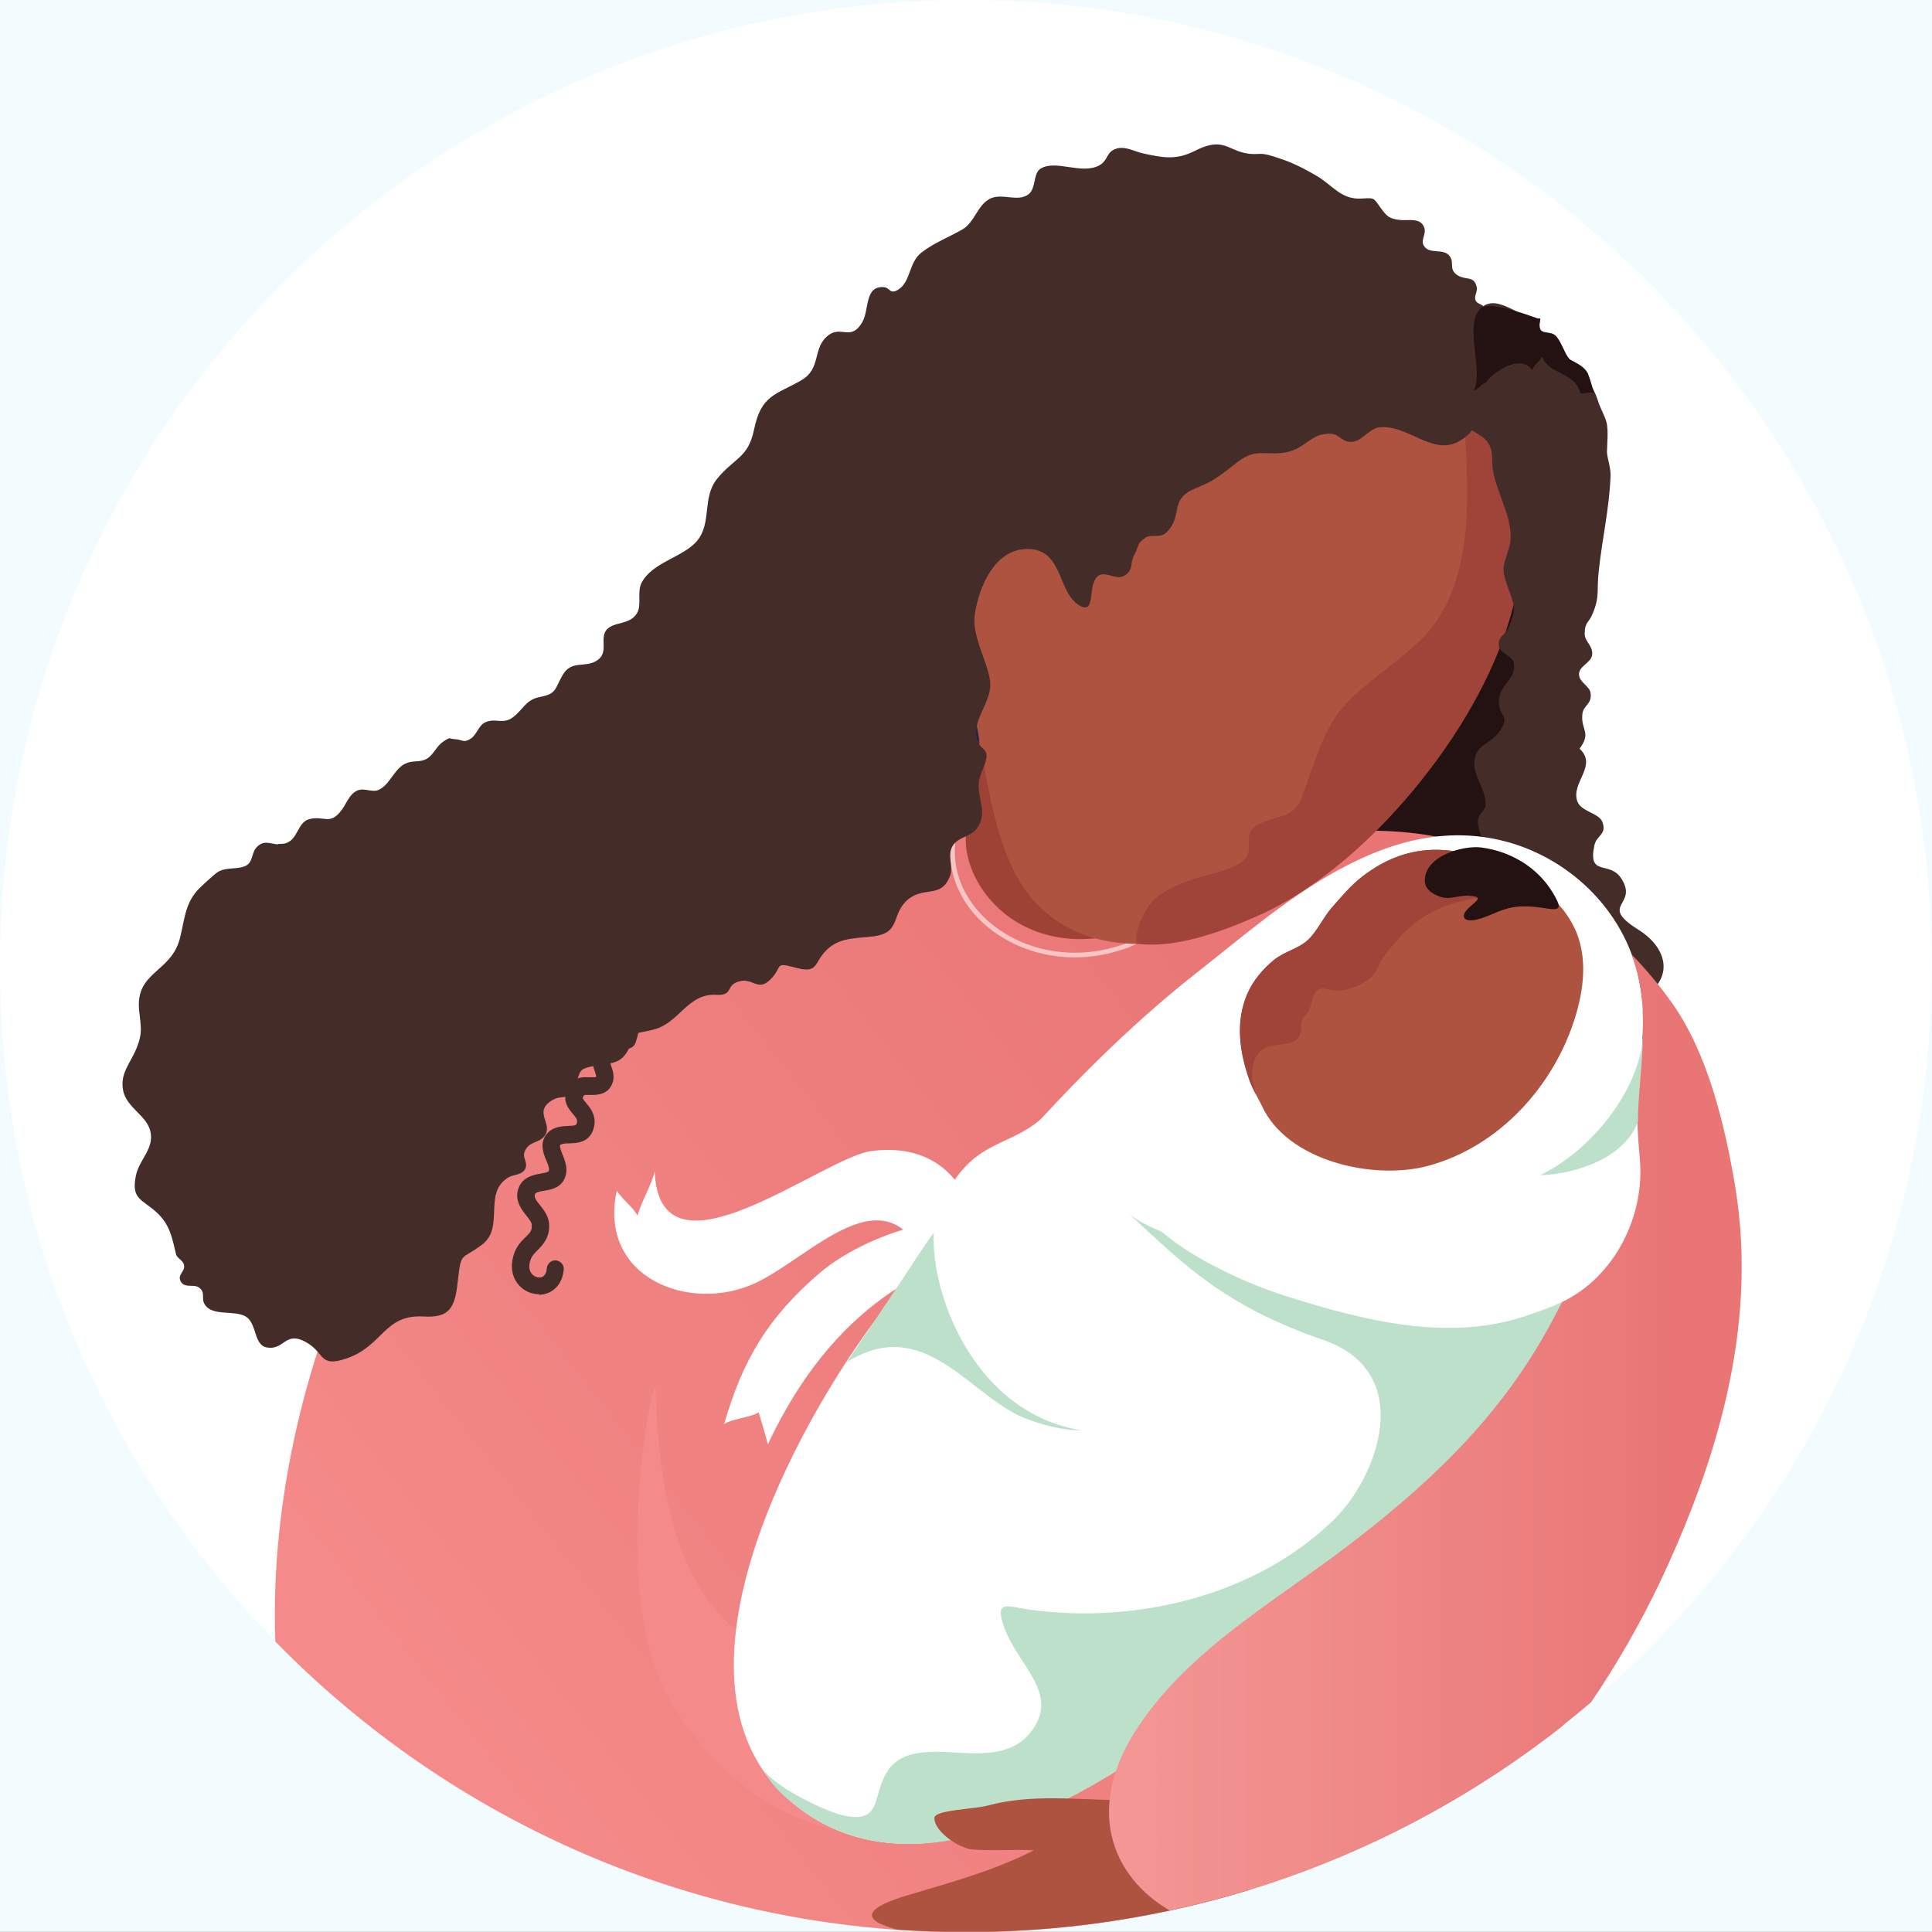
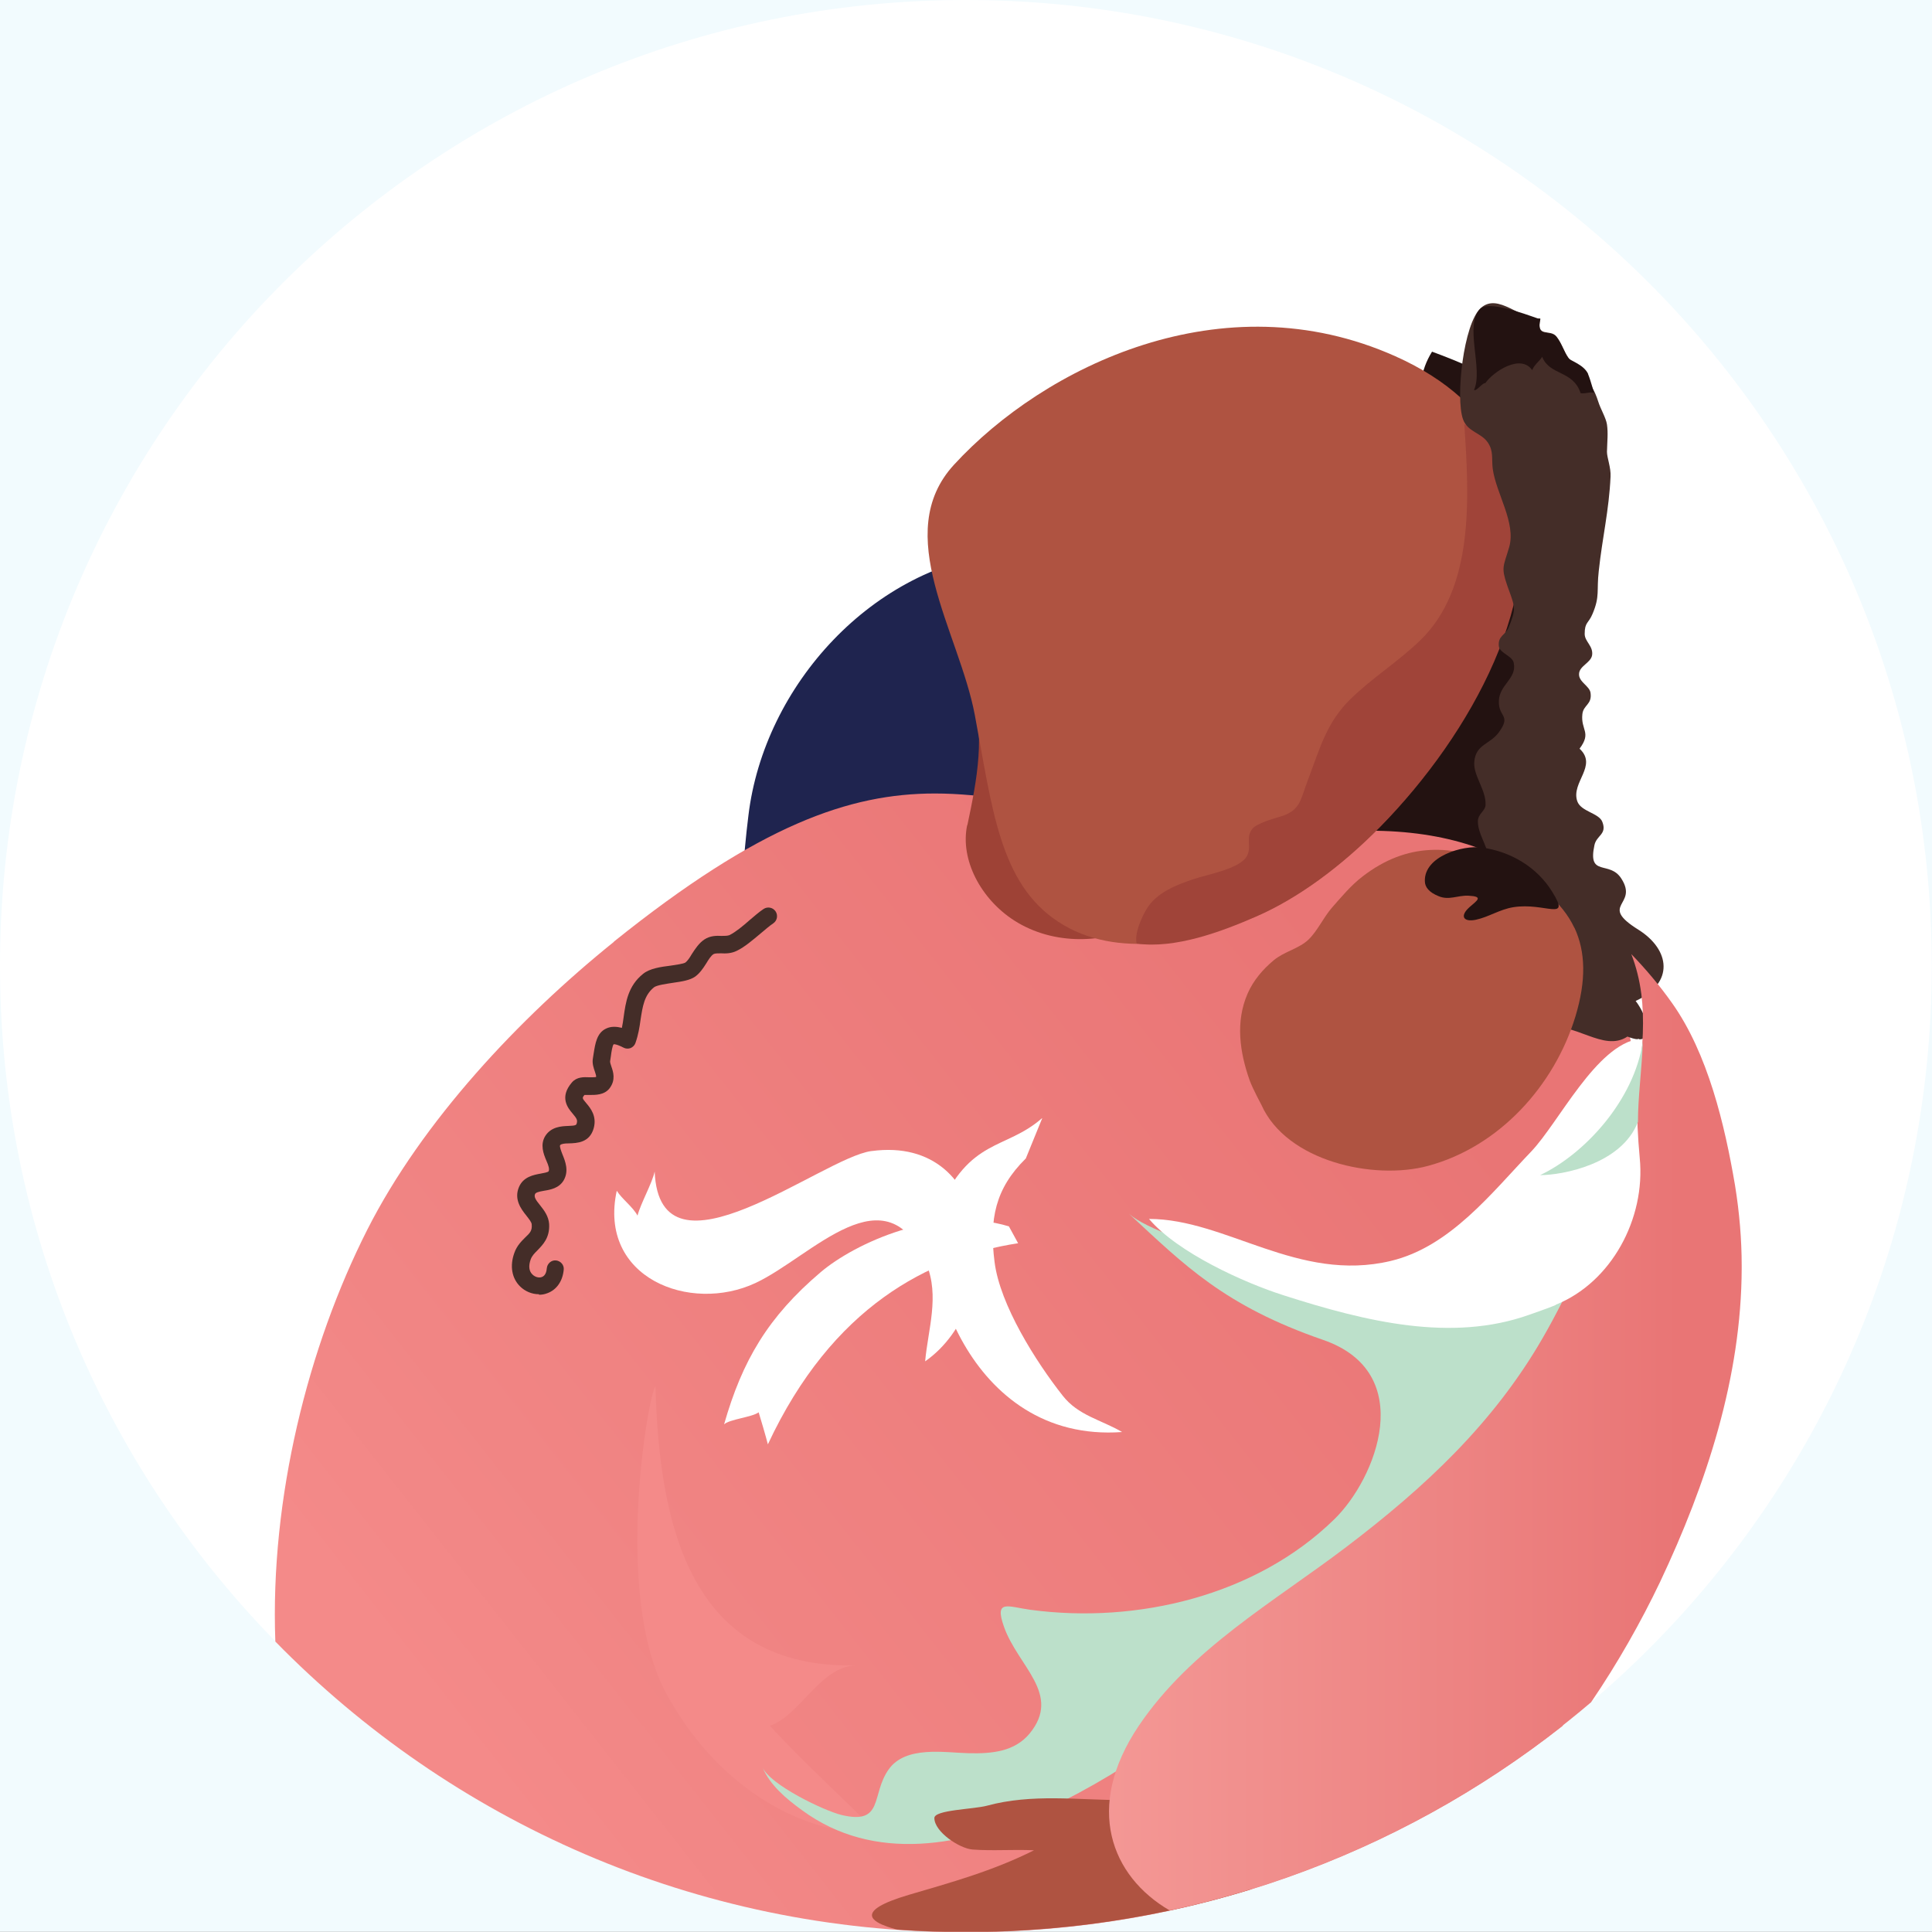
<svg xmlns="http://www.w3.org/2000/svg" viewBox="0 0 75.43 75.42">
  <rect x="0" y="0" width="75.43" height="75.42" fill="#808080" stroke="none" />
  <defs>
    <style>
      .cls-1 {
        clip-path: url(#clippath-6);
      }

      .cls-2 {
        clip-path: url(#clippath-7);
      }

      .cls-3 {
        clip-path: url(#clippath-4);
      }

      .cls-4 {
        fill: url(#linear-gradient-2);
      }

      .cls-5 {
        fill: #f48a89;
      }

      .cls-6 {
        fill: #f2fbfe;
      }

      .cls-7 {
        fill: #fff;
      }

      .cls-8 {
        fill: #e5e7e7;
      }

      .cls-9 {
        fill: none;
      }

      .cls-10 {
        clip-path: url(#clippath-1);
      }

      .cls-11 {
        isolation: isolate;
      }

      .cls-12 {
        clip-path: url(#clippath-5);
      }

      .cls-13 {
        clip-path: url(#clippath-8);
      }

      .cls-14 {
        fill: #af5341;
      }

      .cls-15 {
        clip-path: url(#clippath-3);
      }

      .cls-16 {
        fill: #f6c5c4;
      }

      .cls-17 {
        fill: #9e4236;
      }

      .cls-18 {
        fill: #442d28;
      }

      .cls-19 {
        fill: #231211;
      }

      .cls-20 {
        fill: #a04439;
      }

      .cls-21 {
        mix-blend-mode: multiply;
      }

      .cls-22 {
        fill: #bce0ca;
      }

      .cls-23 {
        clip-path: url(#clippath-2);
      }

      .cls-24 {
        fill: url(#linear-gradient);
      }

      .cls-25 {
        clip-path: url(#clippath);
      }

      .cls-26 {
        fill: #1f244f;
      }
    </style>
    <clipPath id="clippath">
      <path class="cls-9" d="M17.89,5.63c-5.46,3.38-9.99,8.11-13.12,13.72v36.73c6.45,11.54,18.78,19.35,32.95,19.35,12.41,0,23.42-5.99,30.29-15.25V15.24c-2.85-3.83-6.4-7.1-10.46-9.62H17.89Z" />
    </clipPath>
    <clipPath id="clippath-1">
      <path class="cls-9" d="M23.97,36.77c-3.7,2.98-7.48,7-9.63,11.24-2.31,4.56-3.8,10.48-3.59,16.08,6.85,7,16.39,11.35,26.96,11.35,8.79,0,16.88-3.01,23.29-8.05,2.38-4.26,3.64-9.92,3.56-14.17-.17-8.9.79-21.57-12.3-20.75-4.22.26-7.3-.22-9.93-.71-2.12-.39-3.94-.78-5.83-.78-3.33,0-6.85,1.22-12.54,5.79" />
    </clipPath>
    <linearGradient id="linear-gradient" x1="-537.5" y1="-289.14" x2="-535.67" y2="-289.14" gradientTransform="translate(13759.18 -7340.97) scale(25.57 -25.57) skewX(.02)" gradientUnits="userSpaceOnUse">
      <stop offset="0" stop-color="#f48a89" />
      <stop offset=".19" stop-color="#f18584" />
      <stop offset="1" stop-color="#e97575" />
    </linearGradient>
    <clipPath id="clippath-2">
      <path class="cls-9" d="M17.89,5.63c-5.46,3.38-9.99,8.11-13.12,13.72v36.73c6.45,11.54,18.78,19.35,32.95,19.35,12.41,0,23.42-5.99,30.29-15.25V15.24c-2.85-3.83-6.4-7.1-10.46-9.62H17.89Z" />
    </clipPath>
    <clipPath id="clippath-3">
      <rect class="cls-9" x="24.89" y="54.12" width="9.4" height="17.48" />
    </clipPath>
    <clipPath id="clippath-4">
      <rect class="cls-9" x="24.89" y="54.12" width="9.4" height="17.48" />
    </clipPath>
    <clipPath id="clippath-5">
      <rect class="cls-9" x="44.08" y="47.39" width="0" height="0" />
    </clipPath>
    <clipPath id="clippath-6">
      <rect class="cls-9" x="44.08" y="47.39" width="0" height="0" />
    </clipPath>
    <clipPath id="clippath-7">
      <path class="cls-9" d="M64.08,38.79c.5,3.96-1.87,10.03-3.85,13.45-1.93,3.34-4.59,5.82-7.67,8.16-2.83,2.15-6.07,3.97-8.1,6.98-2.14,3.18-1.08,5.88,1.21,7.21,6.18-1.33,11.8-4.17,16.45-8.13,1.04-1.53,1.94-3.12,2.69-4.69,1.82-3.85,3.18-8,3.19-12.26v-.09c0-1.04-.09-2.09-.26-3.14-.4-2.36-1.06-5.15-2.46-7.12-.48-.68-1.02-1.32-1.59-1.91.19.49.32,1.01.39,1.55" />
    </clipPath>
    <linearGradient id="linear-gradient-2" x1="-506.16" y1="-327.98" x2="-504.32" y2="-327.98" gradientTransform="translate(6853.73 -4358.49) scale(13.46 -13.46)" gradientUnits="userSpaceOnUse">
      <stop offset="0" stop-color="#f59b98" />
      <stop offset=".63" stop-color="#ed8483" />
      <stop offset="1" stop-color="#e97575" />
    </linearGradient>
    <clipPath id="clippath-8">
      <path class="cls-9" d="M17.89,5.63c-5.46,3.38-9.99,8.11-13.12,13.72v36.73c6.45,11.54,18.78,19.35,32.95,19.35,12.41,0,23.42-5.99,30.29-15.25V15.24c-2.85-3.83-6.4-7.1-10.46-9.62H17.89Z" />
    </clipPath>
  </defs>
  <g class="cls-11">
    <g id="Content">
      <rect class="cls-6" x="-42.82" y="-211.8" width="1280" height="564.37" rx="10" ry="10" />
      <g>
        <path class="cls-7" d="M37.71,75.42c20.83,0,37.71-16.88,37.71-37.71S58.54,0,37.71,0,0,16.88,0,37.71s16.88,37.71,37.71,37.71" />
        <g class="cls-25">
          <path class="cls-26" d="M45.77,25.71c-.05-2.55-4.02-4.38-6.45-4.15-5.24.51-9.49,5.2-10.1,10.28-.4,3.27-.68,7.45,3.53,7.67,3.42.18,5.39-4.96,7.38-7.12,1.55-1.69,3.78-3.04,5.07-4.93.42-.61.59-1.2.58-1.75" />
          <path class="cls-19" d="M58.65,22.14c.32,5.32-8.51,10.05-7.85,15.41.57,4.59,8.97,10.8,9.82,2.51.56-5.55.62-10.4.18-15.97-.25-3.12,4.19-7.04-4.89-10.36-1.84,2.97,2.61,6.09,2.75,8.41" />
        </g>
        <g class="cls-10">
          <rect class="cls-24" x="2.67" y="18.82" width="70.56" height="68.76" transform="translate(-24.69 34.58) rotate(-37.95)" />
        </g>
        <g class="cls-23">
          <g class="cls-21">
            <g class="cls-15">
              <g class="cls-3">
                <path class="cls-5" d="M26.02,66.13c1.86,3.42,5,5.48,8.27,5.48-1.18-1.24-2.76-2.63-4.23-4.23,1.21-.43,1.97-2.35,3.4-2.36-6.47.17-7.72-5.38-7.87-10.89-.27.27-1.67,8.15.43,12" />
              </g>
            </g>
          </g>
          <path class="cls-17" d="M37.76,32.22s0,0,0,0c-.28,1.34.53,2.88,1.84,3.72,3.1,1.98,8.01-.34,7.08-3.94-.39-1.52-3.41-3.44-4.88-3.89-.62-.19-3.68-.57-3.88-1.22.57,1.78.23,3.52-.15,5.32" />
-           <path class="cls-16" d="M41.96,37.38c-1.71,0-3.15-.77-3.97-1.75-1.07-1.28-1.19-2.94-.33-4.45l.17.1c-.83,1.46-.72,3,.31,4.23,1.09,1.3,3.3,2.22,5.78,1.34.76-.27,1.28-.88,1.65-1.93l.18.06c-.39,1.11-.95,1.76-1.77,2.04-.7.25-1.39.36-2.03.36" />
          <path class="cls-14" d="M53.86,32.29c-1.52,1.54-3.2,2.78-4.84,3.49-2.32,1.01-5.43,1.7-7.7.21-2.3-1.5-2.58-4.45-3.26-8.07-.61-3.25-3.29-7.09-.81-9.78,3.51-3.82,10.48-7.25,17.23-4.23,8.25,3.68,4.68,12.99-.62,18.38" />
          <path class="cls-20" d="M59.1,18.93c-.44-.91-.75-1.82-1.93-2.37.19,2.87.4,6.4-1.73,8.45-.85.82-1.86,1.45-2.71,2.28-.94.92-1.19,1.91-1.65,3.12-.32.83-.29,1.24-1.12,1.48-.25.07-.88.26-1.05.45-.3.35-.03.7-.22,1.07-.26.51-1.55.73-2.05.9-.69.23-1.49.53-1.88,1.19-.19.32-.48.96-.38,1.34,1.5.21,3.3-.46,4.65-1.05,1.64-.71,3.32-1.95,4.84-3.49,3.62-3.68,6.54-9.11,5.23-13.36" />
          <path class="cls-18" d="M58.85,22.87s.03.09.05.14c.26.71.29.78,0,1.49-.13.31-.43.32-.38.74.04.26.53.37.58.64.13.61-.56.85-.58,1.48-.03.65.5.54,0,1.23-.35.48-.9.46-.96,1.15-.05.53.46,1.1.44,1.67,0,.26-.3.35-.3.66,0,.47.34.9.4,1.34.06.47-.09,1.03-.21,1.51-.73.49-.95,1.07-.14,1.4-.26.55-.45,1.25-.51,1.88.24-.02.54.06.78.04-.37,1.59.84,1.95,2.06,1.23.05.24.13.41.18.65,1.21-.27,2.33.98,3.28.35,1.24.5.75-.84.32-1.39,1.52-.7,1.35-2,.11-2.78-1.6-1,.02-.93-.67-2-.46-.72-1.32-.04-1.05-1.3.08-.39.5-.42.31-.91-.13-.35-.84-.4-.98-.81-.25-.74.81-1.38.09-2.05.48-.64.04-.72.11-1.35.04-.36.38-.37.32-.82-.03-.28-.47-.43-.45-.75.01-.31.46-.43.51-.73.05-.36-.29-.53-.29-.83,0-.47.15-.4.31-.79.29-.69.15-.88.24-1.67.14-1.31.4-2.36.46-3.68.02-.35-.14-.74-.14-.97.01-.42.05-.72,0-1.07-.04-.26-.25-.6-.34-.89-.27-.86-.72-1.11-1.17-1.72-.16-.22-.26-.57-.46-.82-.25-.32-.81.08-.63-.71-.75.1-1.64-1.03-2.33-.4-.67.61-.99,3.5-.69,4.34.18.5.71.52.97.91.23.34.14.63.19,1.02.13.97.92,2.11.64,3.07-.22.75-.32.77-.08,1.47" />
          <path class="cls-7" d="M39.74,48.54c-3.48.54-7.25,2.48-9.76,7.85-.09-.35-.28-.99-.36-1.25-.25.19-1.14.27-1.35.47.71-2.49,1.72-4.2,3.77-5.94,1.33-1.13,4.57-2.63,7.35-1.79l.36.66Z" />
          <path class="cls-7" d="M34.02,44.94c-1.93.26-8.27,5.42-8.46.8-.1.46-.54,1.23-.67,1.72-.18-.34-.61-.65-.81-.97-.74,3.4,2.86,4.8,5.42,3.6,2.2-1.03,5.12-4.49,6.67-.74.52,1.26.06,2.56-.05,3.8,3.22-2.25,2.76-8.86-2.09-8.21" />
-           <path class="cls-7" d="M34.4,51.24c-3.28,4.27-9.21,14.95-3.1,19.43,5.58,4.09,13.97-2.36,18-5.77,4.01-3.39,8.29-8.1,10.93-12.67,1.98-3.42,4.35-9.49,3.85-13.45-.36-2.87-2.49-5.07-5.03-5.85-4.85-1.48-9.15,2.56-12.23,4.97-4.75,3.72-8.73,8.53-12.42,13.33" />
          <path class="cls-14" d="M61.47,36.23c-.48-1.02-1.45-1.81-2.89-2.45-1.9-.84-3.65-.89-5.37.43-.46.35-.83.8-1.21,1.23-.33.38-.57.92-.92,1.25-.37.35-.94.46-1.35.8-.43.36-.79.78-1.02,1.3-.48,1.1-.31,2.29.08,3.39.12.33.46.96.46.96.98,2.2,4.38,2.95,6.5,2.38,2.79-.75,4.94-3.14,5.76-5.84.42-1.39.4-2.52-.04-3.46" />
-           <path class="cls-20" d="M60.65,35.11c-.74-.61-1.6-1.12-2.08-1.33-1.9-.84-3.65-.89-5.37.43-.46.35-.83.8-1.21,1.23-.33.38-.57.92-.92,1.25-.37.35-.94.46-1.35.8-.43.36-.79.78-1.02,1.3-.48,1.1-.31,2.29.08,3.39.05.15.16.38.26.57-.05-.22-.12-.44-.14-.56-.05-.34,0-.78.24-1.07.08-.1.18-.18.3-.23.48-.2,1.33.04,1.36-.73.01-.27,0-.33.17-.52.16-.17.19-.34.25-.56.06-.24.17-.5.46-.48.07,0,.14.03.21.04.62.16,1.41-.23,1.69-.54.22-.26.32-.61.53-.87.22-.27.6-.72.86-.96.86-.77,2.26-1.59,5.69-1.17" />
          <path class="cls-19" d="M55.63,34.4c0,.23.16.44.54.59.4.17.75-.04,1.16-.02.6.03.35.18.04.45-.39.35-.23.59.25.49.51-.11.92-.4,1.46-.49,1.24-.2,2.26.59,1.53-.59-.59-.97-1.63-1.59-2.76-1.74-.74-.1-2.25.34-2.22,1.31" />
-           <path class="cls-22" d="M39.95,54.43c-.6-.83-1.22-1.86-1.5-2.85-.18-.64-.37-1.29-.48-1.94.27-.27,1.11-3.56.27-3.25-.85.31-1.91,1.86-2.76,3.18-.52.79-1.84,2.75-2.43,3.62,3-1.9,4.77,1.25,6.89,2.15.67.28,1.8.59,2.53.48.01.02-2.33-1.13-2.49-1.34,0-.01-.02-.02-.02-.03" />
          <path class="cls-7" d="M40.68,43.66c-1.43,1.25-2.82.75-4.04,3.58-.85,1.96,1.11,9.11,7.17,8.67-.82-.48-1.71-.64-2.32-1.42-1.04-1.32-2.45-3.54-2.66-5.22-.21-1.66.02-2.86,1.22-4.04l.64-1.57Z" />
          <g class="cls-21">
            <g class="cls-12">
              <g class="cls-1">
                <polyline class="cls-8" points="44.08 47.4 44.08 47.39 44.08 47.4" />
              </g>
            </g>
          </g>
          <path class="cls-22" d="M61.12,48.55c-.9,1.01-2.22,1.37-3.52,1.59-1.42.25-2.91.22-4.34.1-1.04-.09-7.87-1.68-9.18-2.85,2.16,2,3.72,3.59,7.57,4.92,3.72,1.28,2.08,5.42.44,7.01-3.05,2.98-7.7,4.09-11.86,3.53-.88-.12-1.42-.43-1.03.67.55,1.55,2.26,2.62,1,4.16-.59.71-1.47.79-2.37.77-.94-.02-2.48-.31-3.14.64-.69.98-.17,2.17-1.84,1.77-.69-.17-2.79-1.18-3.08-1.86.29.69.9,1.21,1.55,1.68,5.58,4.09,13.97-2.36,18-5.77,4.01-3.39,8.29-8.1,10.93-12.67.86-1.49,1.8-3.48,2.54-5.58-.71.35-1.2,1.39-1.66,1.9" />
          <path class="cls-14" d="M40.37,72.24c-1.64.82-3.26,1.26-4.89,1.74-2.2.65-1.35,1.06-.84,1.24.74.26,1.83.39,2.7.18-.49.12-1.88.19-2.68.54-.49.22-1.03.59-.46.78.92.31,2.03.28,2.99.22-.34.12-.71.13-1.07.13-.8,0-1.75.41-.45.74,1.41.36,3.11.38,4.51.04,1.67-.4,3.24-1.16,4.75-1.97.84-.45,1.66-.93,2.49-1.38,2.57-1.42,11.09-5.13,9.12-9.21-1.22-2.53-4.1-1.34-5.54.29-2.01,2.28-3.69,4.7-7.14,4.7-1.8,0-3.56-.26-5.33.22-.52.14-2.05.16-2.05.48,0,.54.98,1.19,1.49,1.23.81.06,1.58-.01,2.4.03" />
        </g>
        <g class="cls-2">
          <rect class="cls-4" x="42.33" y="37.23" width="25.67" height="37.35" />
        </g>
        <g class="cls-13">
          <path class="cls-7" d="M60.74,50.95c-.34.14-.69.26-1.03.38-3.03,1.08-6.36.28-9.6-.76-1.51-.48-4.12-1.65-5.25-2.98,3.01,0,5.82,2.5,9.44,1.64,2.31-.55,3.93-2.65,5.48-4.27,1.08-1.13,2.54-4.17,4.22-4.4-.1,1.67-.14,2.94.02,4.66.23,2.36-1.11,4.85-3.28,5.72" />
-           <path class="cls-18" d="M10.84,32.95c.09,0,.19,0,.29-.02.52-.14.47-.83.95-.95.59-.15.8.27,1.27-.37.19-.26.29-.61.61-.75.27-.11.57.09.82-.02.47-.21.62-.89,1.13-1.06.28-.1.52,0,.79-.18.24-.16.35-.48.61-.65.29-.19.19-.11.45-.09.29.01.33.17.63-.03.22-.15.29-.48.52-.61.39-.22.73.09,1.12-.22.43-.33.49-.68,1.06-.79.65-.13.55-.29.88-.86.35-.6.87-.25,1.35-.57.46-.31.08-.85.36-1.19.28-.33.91-.18,1.19-.65.19-.32,0-.81.17-1.17.42-.83,1.63-1,2.18-1.66.58-.7.18-1.68.78-2.42.68-.83,1.21-.8,1.44-1.92.28-1.36.85-1.35,1.84-1.92.82-.47.41-1.3,1.09-1.78.49-.35.86.26,1.3-.5.27-.47.08-1.41.83-1.36.27.02.23.33.61.07.45-.32.38-1.06.88-1.43.48-.37,1.06-.59,1.58-.89.49-.28.59-.97,1.1-1.21.46-.22,1.06.15,1.48-.16.31-.23.18-.82.47-1,.59-.38,1.62.25,2.31-.14.35-.2.25-.53.67-.65.35-.1.7.12,1.03.19.78.17,1.29.27,2.02-.1,1.31-.66,1.3.2,2.49.12.25-.02.53.08.77.16.51.16.99.4,1.45.67.7.4.99.98,1.85.91.44-.03.42-.02.66.32.26.35.33.47.8.52.33.03.78-.1.93.28.12.29-.21.54.05.8.23.24.73.03.95.33.19.26-.04.5.28.73.34.24.68,0,.78.5.03.16-.12.33-.05.5.06.14.24.13.32.25.49.78-.16,1.65-.08,2.45.03.3.1.58.03.89-.1.45-.17,1.27-.51,1.6-1.23,1.21-2.2-.33-3.49-.24-.4.03-.69.53-1.07.57-.4.04-.5-.28-.82-.31-.77-.07-.98.54-1.73.71-.77.17-1.2-.19-1.93.38-.68.52-.89.73-1.64,1.03-1.07.43-.48,1.04-1.13,1.71-.26.28-.61.06-.85.23-.35.25-.21.27-.42.65-.2.36,0,.63-.44.85-.28.14-.7-.21-.97-.02-.46.32-.04,1.65-.81,1.11-.8-.56-.58-2.25-2.07-2.15-1.19.08-1.76,1.47-1.93,2.47-.16.9.44,1.77.58,2.64.14.9-.85,1.61-.44,2.48.09.19.3.22.31.46.01.32-.29.72-.31,1.11-.03.63.37,1.18-.09,1.77-.24.31-.74.31-.94.68-.2.37.04.76-.08,1.12-.33.93-1,.42-1.64.94-.68.56-.27,1.29-1.31,1.44-.62.09-1.28.03-1.79.46-.65.56-.33,1.04-1.34.76-.82-.22-.44-.02-.95.48-.48.47-.67-.07-1.19.06-.59.15-.21.57-.92.53-1.12-.06-1.44,1.11-2.45,1.36-.84.21-.57-.03-.95.73-.31.61-.63.56-1.27.67-.77.14-.58.18-.85.81-.3.7-.52.21-1.04.66-.45.39.11.79-.09,1.2-.2.4-.67.23-.84.73-.07.21.17.42.02.66-.14.23-.46.19-.66.32-.99.62-.1,1.95-1.03,2.63-.82.61-.79.22-.93,1.44-.11,1-.31,1.41-1.33,1.35-1.56-.09-1.57,1.15-3.02,1.64-1.1.37-.8-.24-1.63-.67-.76-.39-.8.35-1.46.24-.53-.08-.39-.92-.82-1.2-.44-.28-1.3,0-1.61-.47-.17-.26.05-.46-.23-.67-.2-.15-.55.04-.71-.23-.15-.27.15-.38.13-.61-.02-.23-.28-.29-.32-.47-.15-.64-.24-1.15-.75-1.62-.59-.54-1.01-.51-.81-1.46.14-.64.74-1.05.55-1.75-.16-.59-.91-.89-1.05-1.54-.14-.67.27-1.06.51-1.64.27-.65.17-.87.11-1.52-.14-1.5,1.24-1.45,1.59-2.78.18-.69.19-1.32.67-1.87.12-.14.69-.66.82-.74.37-.21.78-.07,1.11-.25.25-.14.21-.5.38-.69.28-.32.54-.16.86-.13" />
          <path class="cls-19" d="M62.01,14.61c-.17-.38-.7-.52-.78-.63-.16-.22-.26-.57-.46-.82-.25-.32-.81.08-.63-.7,0,.04-1.95-.79-2.34-.41-.65.62.12,2.37-.25,3.17.07.09.35-.3.44-.26.31-.45,1.38-1.16,1.83-.51.08-.21.29-.35.39-.52.29.74,1.21.52,1.5,1.42.17.04.43-.08.53,0-.01,0-.12-.46-.24-.75" />
          <path class="cls-22" d="M60.13,45.88c.86,0,3.18-.42,3.82-2.08,0-.99.15-2.02.19-3.13-.34,2.28-2.26,4.38-4.01,5.21" />
          <path class="cls-18" d="M21.04,50.53c-.27,0-.54-.11-.74-.31-.32-.32-.4-.8-.22-1.3.1-.29.29-.47.43-.61.18-.17.27-.26.25-.5,0-.09-.11-.22-.21-.35-.2-.25-.49-.63-.29-1.11.17-.41.58-.48.85-.53.11-.02.28-.05.31-.09.04-.08,0-.22-.09-.42-.11-.26-.25-.62-.04-.96.23-.36.63-.38.89-.39.32-.01.32-.04.34-.11.03-.12,0-.18-.16-.37-.19-.22-.53-.64-.03-1.22.19-.22.46-.21.69-.2.08,0,.2,0,.25-.01.01-.02.01-.05-.04-.2-.05-.15-.12-.33-.08-.54.01-.06.02-.13.03-.19.06-.37.12-.79.48-.96.2-.1.42-.08.62-.03.03-.14.05-.28.07-.43.08-.57.17-1.21.76-1.68.26-.21.68-.27,1.08-.32.2-.03.49-.07.57-.12.08-.06.17-.19.25-.33.13-.2.28-.43.49-.57.23-.15.47-.15.67-.14.12,0,.23,0,.31-.03.24-.12.52-.35.78-.58.19-.16.37-.32.55-.44.15-.1.36-.07.47.09.1.15.07.36-.09.47-.15.1-.32.25-.5.4-.3.25-.61.52-.92.67-.22.11-.44.11-.62.1-.14,0-.23,0-.29.03-.1.06-.2.22-.29.37-.12.19-.25.38-.43.51-.2.14-.51.19-.86.24-.25.04-.64.09-.75.18-.38.31-.44.75-.52,1.26-.04.3-.09.6-.2.91-.03.09-.1.16-.19.2-.09.03-.19.03-.28-.02-.29-.15-.38-.13-.38-.13-.05.05-.09.31-.11.47-.01.07-.02.14-.03.2,0,.04.02.12.05.2.07.2.18.52-.07.85-.21.27-.56.26-.79.26-.06,0-.15,0-.19,0-.1.12-.09.13.07.32.17.2.42.51.29.98-.16.57-.66.58-.96.59-.19,0-.31.02-.35.07-.03.05.04.23.09.36.11.27.26.64.05,1.01-.18.31-.52.37-.77.41-.23.04-.32.07-.35.13-.04.1,0,.2.2.44.16.2.33.43.35.73.03.54-.25.81-.45,1.02-.12.12-.22.22-.27.36-.09.25-.07.46.07.59.1.1.25.14.36.1.15-.05.19-.22.2-.35.02-.18.18-.32.36-.3.18.02.32.18.3.36-.04.45-.28.79-.64.92-.1.04-.21.06-.32.06" />
        </g>
      </g>
    </g>
  </g>
</svg>